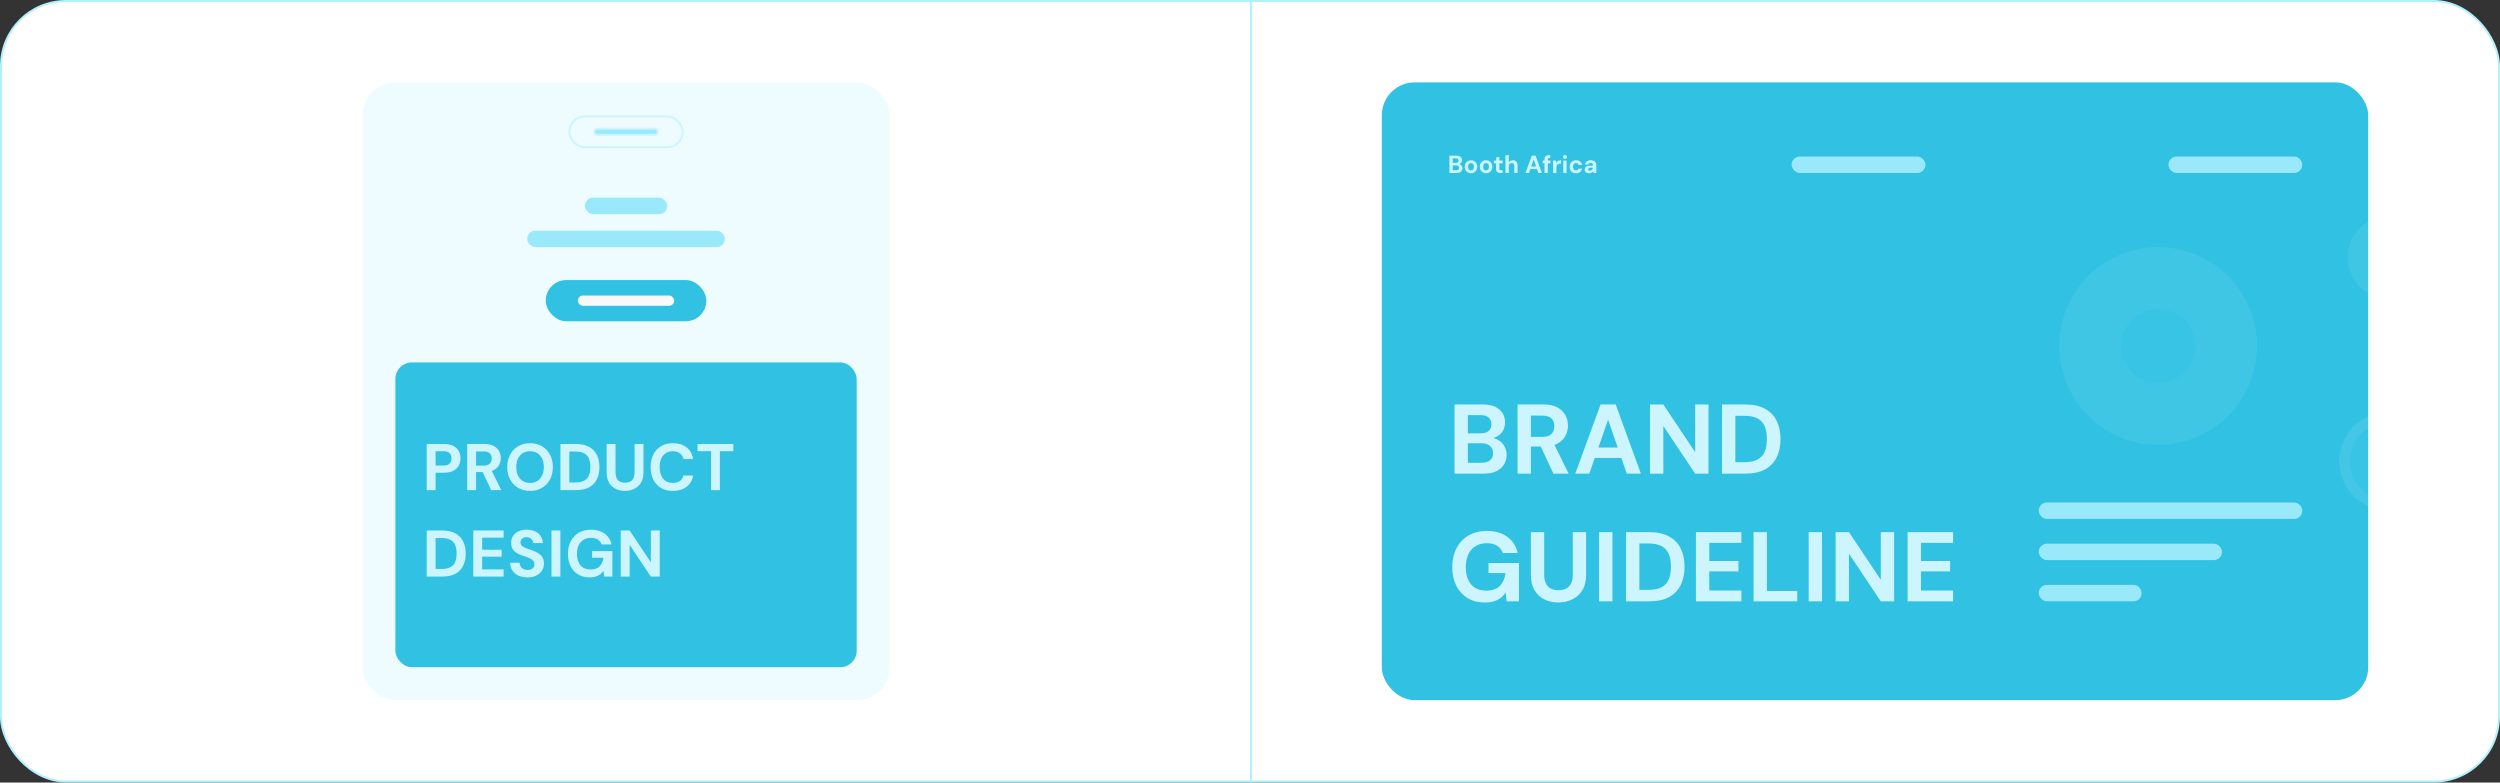
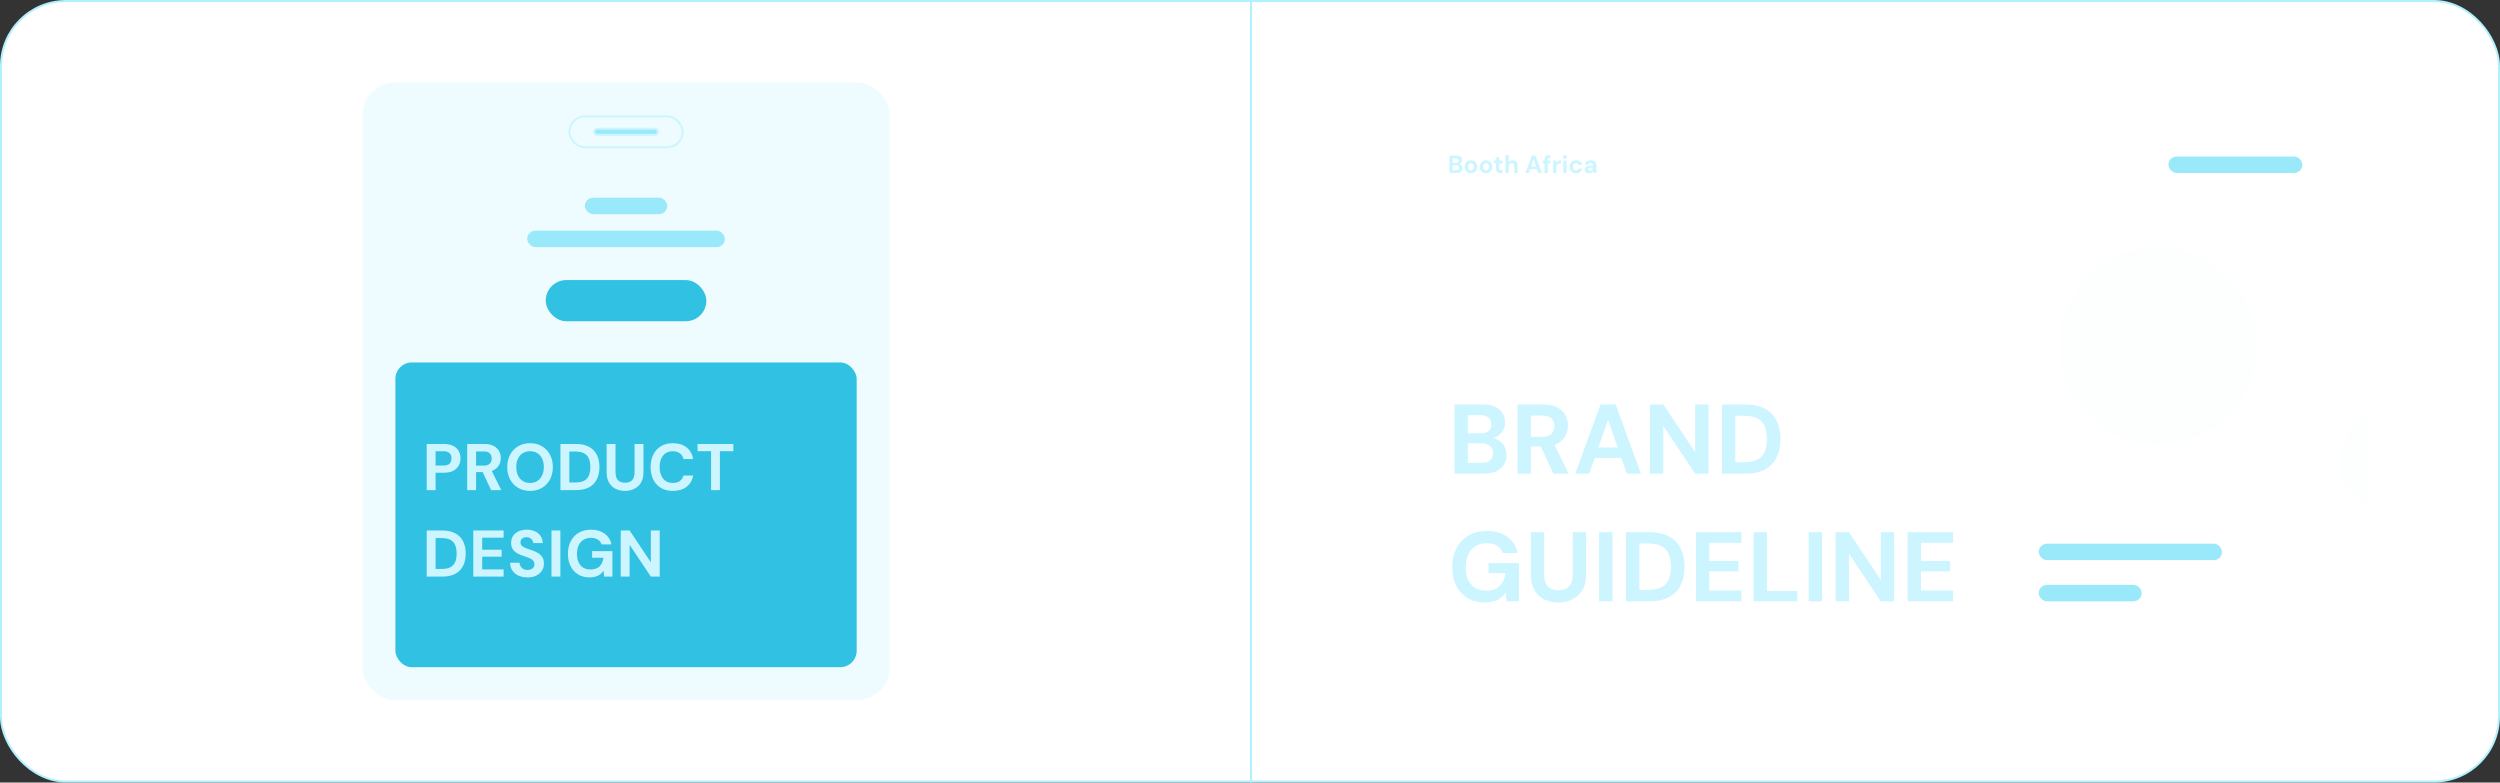
<svg xmlns="http://www.w3.org/2000/svg" width="1214" height="380" viewBox="0 0 1214 380" fill="none">
  <rect x="0" y="0" width="1214" height="380" fill="#333333" stroke="none" />
  <g clip-path="url(#clip0_1324_11015)">
    <rect x="0.5" y="0.5" width="1213" height="379" rx="31.5" fill="white" stroke="#B0F0FF" />
    <rect x="176" y="40" width="256" height="300" rx="16" fill="#E1FAFF" fill-opacity="0.5" />
    <rect x="256" y="112" width="96" height="8" rx="4" fill="#9AE9FB" />
    <rect x="276.5" y="56.5" width="55" height="15" rx="7.5" stroke="#CCF5FF" />
    <rect x="288.5" y="62.5" width="31" height="3" rx="1.5" fill="#9AE9FB" stroke="#CCF5FF" />
    <rect x="284" y="96" width="40" height="8" rx="4" fill="#9AE9FB" />
    <rect x="265" y="136" width="78" height="20" rx="10" fill="#30C1E3" />
-     <rect x="280.602" y="143.5" width="46.8" height="5" rx="2.5" fill="#F9F9FA" />
    <rect x="192" y="176" width="224" height="148" rx="8" fill="#30C1E3" />
    <g clip-path="url(#clip1_1324_11015)">
-       <rect x="671" y="40" width="479" height="300" rx="16" fill="#30C1E3" />
      <path d="M1096 168C1096 194.51 1074.51 216 1048 216C1021.49 216 1000 194.51 1000 168C1000 141.49 1021.49 120 1048 120C1074.51 120 1096 141.49 1096 168Z" fill="#CCF5FF" fill-opacity="0.05" />
      <path d="M1048 135C1066.23 135 1081 149.775 1081 168C1081 186.225 1066.23 201 1048 201C1029.77 201 1015 186.225 1015 168C1015 149.775 1029.77 135 1048 135Z" stroke="white" stroke-opacity="0.04" stroke-width="30" />
-       <circle cx="1160" cy="125" r="20" fill="#CCF5FF" fill-opacity="0.05" />
      <circle cx="1160" cy="125" r="15" stroke="white" stroke-opacity="0.04" stroke-width="10" />
      <circle cx="1160" cy="224" r="24" fill="#CCF5FF" fill-opacity="0.05" />
      <circle cx="1160" cy="224" r="21.5" stroke="white" stroke-opacity="0.06" stroke-width="5" />
      <path d="M703.828 84V75.6H707.272C707.856 75.6 708.348 75.692 708.748 75.876C709.148 76.06 709.448 76.316 709.648 76.644C709.856 76.964 709.96 77.336 709.96 77.76C709.96 78.184 709.868 78.54 709.684 78.828C709.5 79.116 709.256 79.34 708.952 79.5C708.656 79.652 708.328 79.74 707.968 79.764L708.16 79.632C708.544 79.648 708.884 79.752 709.18 79.944C709.484 80.128 709.72 80.376 709.888 80.688C710.064 81 710.152 81.34 710.152 81.708C710.152 82.156 710.044 82.552 709.828 82.896C709.612 83.24 709.3 83.512 708.892 83.712C708.484 83.904 707.984 84 707.392 84H703.828ZM705.448 82.68H707.128C707.568 82.68 707.908 82.58 708.148 82.38C708.388 82.18 708.508 81.892 708.508 81.516C708.508 81.14 708.384 80.848 708.136 80.64C707.888 80.424 707.544 80.316 707.104 80.316H705.448V82.68ZM705.448 79.104H707.008C707.432 79.104 707.752 79.008 707.968 78.816C708.192 78.624 708.304 78.352 708.304 78C708.304 77.656 708.192 77.388 707.968 77.196C707.752 76.996 707.428 76.896 706.996 76.896H705.448V79.104ZM714.3 84.144C713.724 84.144 713.204 84.012 712.74 83.748C712.284 83.476 711.92 83.104 711.648 82.632C711.384 82.152 711.252 81.604 711.252 80.988C711.252 80.356 711.384 79.804 711.648 79.332C711.92 78.852 712.288 78.48 712.752 78.216C713.216 77.944 713.736 77.808 714.312 77.808C714.896 77.808 715.416 77.944 715.872 78.216C716.336 78.48 716.7 78.852 716.964 79.332C717.236 79.804 717.372 80.352 717.372 80.976C717.372 81.6 717.236 82.152 716.964 82.632C716.7 83.104 716.336 83.476 715.872 83.748C715.408 84.012 714.884 84.144 714.3 84.144ZM714.3 82.74C714.572 82.74 714.812 82.676 715.02 82.548C715.236 82.42 715.404 82.224 715.524 81.96C715.652 81.696 715.716 81.368 715.716 80.976C715.716 80.584 715.652 80.26 715.524 80.004C715.404 79.74 715.236 79.544 715.02 79.416C714.812 79.28 714.576 79.212 714.312 79.212C714.056 79.212 713.82 79.28 713.604 79.416C713.388 79.544 713.216 79.74 713.088 80.004C712.968 80.26 712.908 80.584 712.908 80.976C712.908 81.368 712.968 81.696 713.088 81.96C713.216 82.224 713.384 82.42 713.592 82.548C713.808 82.676 714.044 82.74 714.3 82.74ZM721.625 84.144C721.049 84.144 720.529 84.012 720.065 83.748C719.609 83.476 719.245 83.104 718.973 82.632C718.709 82.152 718.577 81.604 718.577 80.988C718.577 80.356 718.709 79.804 718.973 79.332C719.245 78.852 719.613 78.48 720.077 78.216C720.541 77.944 721.061 77.808 721.637 77.808C722.221 77.808 722.741 77.944 723.197 78.216C723.661 78.48 724.025 78.852 724.289 79.332C724.561 79.804 724.697 80.352 724.697 80.976C724.697 81.6 724.561 82.152 724.289 82.632C724.025 83.104 723.661 83.476 723.197 83.748C722.733 84.012 722.209 84.144 721.625 84.144ZM721.625 82.74C721.897 82.74 722.137 82.676 722.345 82.548C722.561 82.42 722.729 82.224 722.849 81.96C722.977 81.696 723.041 81.368 723.041 80.976C723.041 80.584 722.977 80.26 722.849 80.004C722.729 79.74 722.561 79.544 722.345 79.416C722.137 79.28 721.901 79.212 721.637 79.212C721.381 79.212 721.145 79.28 720.929 79.416C720.713 79.544 720.541 79.74 720.413 80.004C720.293 80.26 720.233 80.584 720.233 80.976C720.233 81.368 720.293 81.696 720.413 81.96C720.541 82.224 720.709 82.42 720.917 82.548C721.133 82.676 721.369 82.74 721.625 82.74ZM728.582 84C728.158 84 727.786 83.936 727.466 83.808C727.154 83.672 726.91 83.452 726.734 83.148C726.558 82.836 726.47 82.412 726.47 81.876V79.308H725.438V77.952H726.47L726.65 76.308H728.09V77.952H729.686V79.308H728.09V81.9C728.09 82.172 728.15 82.36 728.27 82.464C728.39 82.568 728.594 82.62 728.882 82.62H729.674V84H728.582ZM731.05 84V75.36H732.67V78.852C732.87 78.532 733.134 78.28 733.462 78.096C733.798 77.904 734.186 77.808 734.626 77.808C735.13 77.808 735.554 77.916 735.898 78.132C736.242 78.34 736.502 78.644 736.678 79.044C736.854 79.444 736.942 79.94 736.942 80.532V84H735.334V80.676C735.334 80.196 735.234 79.828 735.034 79.572C734.834 79.308 734.518 79.176 734.086 79.176C733.822 79.176 733.582 79.24 733.366 79.368C733.15 79.496 732.978 79.684 732.85 79.932C732.73 80.172 732.67 80.46 732.67 80.796V84H731.05ZM740.764 84L743.836 75.6H745.672L748.732 84H747.016L744.748 77.448L742.468 84H740.764ZM742.12 82.092L742.552 80.832H746.824L747.244 82.092H742.12ZM749.994 84V77.412C749.994 76.908 750.078 76.508 750.246 76.212C750.414 75.916 750.654 75.7 750.966 75.564C751.286 75.428 751.658 75.36 752.082 75.36H752.826V76.74H752.322C752.066 76.74 751.882 76.792 751.77 76.896C751.666 76.992 751.614 77.164 751.614 77.412V84H749.994ZM749.166 79.308V77.952H752.922V79.308H749.166ZM754.171 84V77.952H755.611L755.767 79.068C755.911 78.804 756.091 78.58 756.307 78.396C756.531 78.212 756.783 78.068 757.063 77.964C757.351 77.86 757.667 77.808 758.011 77.808V79.524H757.459C757.219 79.524 756.995 79.552 756.787 79.608C756.587 79.664 756.411 79.756 756.259 79.884C756.107 80.004 755.991 80.172 755.911 80.388C755.831 80.604 755.791 80.876 755.791 81.204V84H754.171ZM759.117 84V77.952H760.737V84H759.117ZM759.933 77.124C759.645 77.124 759.405 77.04 759.213 76.872C759.029 76.696 758.937 76.476 758.937 76.212C758.937 75.948 759.029 75.732 759.213 75.564C759.405 75.388 759.645 75.3 759.933 75.3C760.229 75.3 760.469 75.388 760.653 75.564C760.845 75.732 760.941 75.948 760.941 76.212C760.941 76.476 760.845 76.696 760.653 76.872C760.469 77.04 760.229 77.124 759.933 77.124ZM765.302 84.144C764.694 84.144 764.154 84.008 763.682 83.736C763.21 83.464 762.842 83.092 762.578 82.62C762.314 82.148 762.182 81.608 762.182 81C762.182 80.376 762.314 79.828 762.578 79.356C762.842 78.876 763.21 78.5 763.682 78.228C764.154 77.948 764.694 77.808 765.302 77.808C766.078 77.808 766.73 78.012 767.258 78.42C767.786 78.828 768.122 79.388 768.266 80.1H766.55C766.478 79.82 766.326 79.6 766.094 79.44C765.87 79.28 765.602 79.2 765.29 79.2C765.01 79.2 764.758 79.272 764.534 79.416C764.318 79.552 764.146 79.756 764.018 80.028C763.898 80.292 763.838 80.608 763.838 80.976C763.838 81.256 763.874 81.508 763.946 81.732C764.018 81.948 764.118 82.136 764.246 82.296C764.374 82.448 764.526 82.564 764.702 82.644C764.886 82.724 765.082 82.764 765.29 82.764C765.498 82.764 765.686 82.728 765.854 82.656C766.03 82.584 766.178 82.484 766.298 82.356C766.418 82.22 766.502 82.056 766.55 81.864H768.266C768.122 82.56 767.782 83.116 767.246 83.532C766.718 83.94 766.07 84.144 765.302 84.144ZM771.703 84.144C771.199 84.144 770.783 84.064 770.455 83.904C770.127 83.736 769.883 83.516 769.723 83.244C769.571 82.964 769.495 82.656 769.495 82.32C769.495 81.952 769.587 81.628 769.771 81.348C769.963 81.068 770.247 80.848 770.623 80.688C771.007 80.528 771.487 80.448 772.063 80.448H773.563C773.563 80.152 773.523 79.908 773.443 79.716C773.363 79.516 773.239 79.368 773.071 79.272C772.903 79.176 772.679 79.128 772.399 79.128C772.095 79.128 771.835 79.196 771.619 79.332C771.411 79.46 771.283 79.66 771.235 79.932H769.663C769.703 79.5 769.843 79.128 770.083 78.816C770.331 78.496 770.655 78.248 771.055 78.072C771.463 77.896 771.915 77.808 772.411 77.808C772.979 77.808 773.471 77.904 773.887 78.096C774.303 78.288 774.623 78.564 774.847 78.924C775.071 79.284 775.183 79.728 775.183 80.256V84H773.815L773.635 83.076C773.547 83.236 773.443 83.38 773.323 83.508C773.203 83.636 773.063 83.748 772.903 83.844C772.743 83.94 772.563 84.012 772.363 84.06C772.163 84.116 771.943 84.144 771.703 84.144ZM772.087 82.896C772.295 82.896 772.479 82.86 772.639 82.788C772.807 82.708 772.951 82.604 773.071 82.476C773.191 82.34 773.283 82.188 773.347 82.02C773.419 81.844 773.467 81.656 773.491 81.456V81.444H772.255C772.007 81.444 771.803 81.476 771.643 81.54C771.491 81.596 771.379 81.68 771.307 81.792C771.235 81.904 771.199 82.032 771.199 82.176C771.199 82.336 771.235 82.468 771.307 82.572C771.379 82.676 771.483 82.756 771.619 82.812C771.755 82.868 771.911 82.896 772.087 82.896Z" fill="#CCF5FF" />
      <path d="M706.312 230V196.4H720.088C722.424 196.4 724.392 196.768 725.992 197.504C727.592 198.24 728.792 199.264 729.592 200.576C730.424 201.856 730.84 203.344 730.84 205.04C730.84 206.736 730.472 208.16 729.736 209.312C729 210.464 728.024 211.36 726.808 212C725.624 212.608 724.312 212.96 722.872 213.056L723.64 212.528C725.176 212.592 726.536 213.008 727.72 213.776C728.936 214.512 729.88 215.504 730.552 216.752C731.256 218 731.608 219.36 731.608 220.832C731.608 222.624 731.176 224.208 730.312 225.584C729.448 226.96 728.2 228.048 726.568 228.848C724.936 229.616 722.936 230 720.568 230H706.312ZM712.792 224.72H719.512C721.272 224.72 722.632 224.32 723.592 223.52C724.552 222.72 725.032 221.568 725.032 220.064C725.032 218.56 724.536 217.392 723.544 216.56C722.552 215.696 721.176 215.264 719.416 215.264H712.792V224.72ZM712.792 210.416H719.032C720.728 210.416 722.008 210.032 722.872 209.264C723.768 208.496 724.216 207.408 724.216 206C724.216 204.624 723.768 203.552 722.872 202.784C722.008 201.984 720.712 201.584 718.984 201.584H712.792V210.416ZM736.921 230V196.4H749.449C752.169 196.4 754.409 196.864 756.169 197.792C757.929 198.72 759.241 199.968 760.105 201.536C760.969 203.072 761.401 204.784 761.401 206.672C761.401 208.464 760.985 210.144 760.153 211.712C759.321 213.248 758.009 214.496 756.217 215.456C754.457 216.384 752.185 216.848 749.401 216.848H743.401V230H736.921ZM754.345 230L747.433 215.216H754.441L761.737 230H754.345ZM743.401 212.144H749.065C751.017 212.144 752.457 211.664 753.385 210.704C754.313 209.744 754.777 208.48 754.777 206.912C754.777 205.344 754.313 204.112 753.385 203.216C752.489 202.288 751.049 201.824 749.065 201.824H743.401V212.144ZM764.947 230L777.235 196.4H784.579L796.819 230H789.955L780.883 203.792L771.763 230H764.947ZM770.371 222.368L772.099 217.328H789.187L790.867 222.368H770.371ZM801.234 230V196.4H807.714L823.17 219.584V196.4H829.65V230H823.17L807.714 206.864V230H801.234ZM836.203 230V196.4H847.435C851.339 196.4 854.555 197.104 857.083 198.512C859.643 199.888 861.531 201.84 862.747 204.368C863.995 206.864 864.619 209.808 864.619 213.2C864.619 216.592 863.995 219.552 862.747 222.08C861.531 224.576 859.659 226.528 857.131 227.936C854.603 229.312 851.371 230 847.435 230H836.203ZM842.683 224.432H847.099C849.851 224.432 852.011 223.984 853.579 223.088C855.179 222.192 856.315 220.912 856.987 219.248C857.659 217.552 857.995 215.536 857.995 213.2C857.995 210.832 857.659 208.816 856.987 207.152C856.315 205.456 855.179 204.16 853.579 203.264C852.011 202.368 849.851 201.92 847.099 201.92H842.683V224.432ZM721.048 292.576C717.848 292.576 715.064 291.872 712.696 290.464C710.328 289.024 708.488 287.024 707.176 284.464C705.864 281.872 705.208 278.864 705.208 275.44C705.208 271.984 705.88 268.944 707.224 266.32C708.568 263.664 710.504 261.584 713.032 260.08C715.56 258.576 718.584 257.824 722.104 257.824C726.04 257.824 729.304 258.768 731.896 260.656C734.52 262.544 736.216 265.168 736.984 268.528H729.736C729.256 267.056 728.36 265.904 727.048 265.072C725.768 264.208 724.104 263.776 722.056 263.776C719.88 263.776 718.024 264.256 716.488 265.216C714.952 266.176 713.784 267.52 712.984 269.248C712.184 270.976 711.784 273.04 711.784 275.44C711.784 277.872 712.184 279.936 712.984 281.632C713.784 283.328 714.92 284.624 716.392 285.52C717.896 286.384 719.656 286.816 721.672 286.816C724.616 286.816 726.84 286.032 728.344 284.464C729.88 282.864 730.792 280.8 731.08 278.272H722.824V273.424H737.608V292H731.608L731.128 287.728C730.424 288.784 729.592 289.68 728.632 290.416C727.704 291.12 726.616 291.648 725.368 292C724.12 292.384 722.68 292.576 721.048 292.576ZM756.679 292.576C754.215 292.576 751.975 292.08 749.959 291.088C747.943 290.096 746.343 288.608 745.159 286.624C743.975 284.64 743.383 282.112 743.383 279.04V258.4H749.863V279.088C749.863 280.752 750.135 282.16 750.679 283.312C751.223 284.432 752.007 285.264 753.031 285.808C754.087 286.352 755.335 286.624 756.775 286.624C758.247 286.624 759.495 286.352 760.519 285.808C761.575 285.264 762.375 284.432 762.919 283.312C763.463 282.16 763.735 280.752 763.735 279.088V258.4H770.215V279.04C770.215 282.112 769.607 284.64 768.391 286.624C767.175 288.608 765.527 290.096 763.447 291.088C761.399 292.08 759.143 292.576 756.679 292.576ZM776.531 292V258.4H783.011V292H776.531ZM789.609 292V258.4H800.841C804.745 258.4 807.961 259.104 810.489 260.512C813.049 261.888 814.937 263.84 816.153 266.368C817.401 268.864 818.025 271.808 818.025 275.2C818.025 278.592 817.401 281.552 816.153 284.08C814.937 286.576 813.065 288.528 810.537 289.936C808.009 291.312 804.777 292 800.841 292H789.609ZM796.089 286.432H800.505C803.257 286.432 805.417 285.984 806.985 285.088C808.585 284.192 809.721 282.912 810.393 281.248C811.065 279.552 811.401 277.536 811.401 275.2C811.401 272.832 811.065 270.816 810.393 269.152C809.721 267.456 808.585 266.16 806.985 265.264C805.417 264.368 803.257 263.92 800.505 263.92H796.089V286.432ZM823.546 292V258.4H845.626V263.632H830.026V272.416H844.186V277.456H830.026V286.768H845.626V292H823.546ZM851.531 292V258.4H858.011V286.96H872.747V292H851.531ZM878.296 292V258.4H884.776V292H878.296ZM891.375 292V258.4H897.855L913.311 281.584V258.4H919.791V292H913.311L897.855 268.864V292H891.375ZM926.343 292V258.4H948.423V263.632H932.823V272.416H946.983V277.456H932.823V286.768H948.423V292H926.343Z" fill="#CCF5FF" />
-       <rect x="990" y="244" width="128" height="8" rx="4" fill="#9AE9FB" />
      <rect x="990" y="264" width="89" height="8" rx="4" fill="#9AE9FB" />
      <rect x="990" y="284" width="50" height="8" rx="4" fill="#9AE9FB" />
-       <rect x="870" y="76" width="65" height="8" rx="4" fill="#9AE9FB" />
      <rect x="1053" y="76" width="65" height="8" rx="4" fill="#9AE9FB" />
    </g>
    <path d="M207.208 238V215.6H215.592C217.405 215.6 218.909 215.909 220.104 216.528C221.299 217.147 222.184 217.979 222.76 219.024C223.336 220.069 223.624 221.264 223.624 222.608C223.624 223.845 223.347 224.987 222.792 226.032C222.237 227.077 221.363 227.931 220.168 228.592C218.973 229.232 217.448 229.552 215.592 229.552H211.528V238H207.208ZM211.528 226.064H215.336C216.723 226.064 217.715 225.755 218.312 225.136C218.931 224.496 219.24 223.653 219.24 222.608C219.24 221.499 218.931 220.645 218.312 220.048C217.715 219.429 216.723 219.12 215.336 219.12H211.528V226.064ZM226.864 238V215.6H235.216C237.03 215.6 238.523 215.909 239.696 216.528C240.87 217.147 241.744 217.979 242.32 219.024C242.896 220.048 243.184 221.189 243.184 222.448C243.184 223.643 242.907 224.763 242.352 225.808C241.798 226.832 240.923 227.664 239.728 228.304C238.555 228.923 237.04 229.232 235.184 229.232H231.184V238H226.864ZM238.48 238L233.872 228.144H238.544L243.408 238H238.48ZM231.184 226.096H234.96C236.262 226.096 237.222 225.776 237.84 225.136C238.459 224.496 238.768 223.653 238.768 222.608C238.768 221.563 238.459 220.741 237.84 220.144C237.243 219.525 236.283 219.216 234.96 219.216H231.184V226.096ZM257.388 238.384C255.212 238.384 253.292 237.893 251.628 236.912C249.964 235.931 248.662 234.576 247.724 232.848C246.785 231.099 246.316 229.083 246.316 226.8C246.316 224.517 246.785 222.512 247.724 220.784C248.662 219.035 249.964 217.669 251.628 216.688C253.292 215.707 255.212 215.216 257.388 215.216C259.585 215.216 261.516 215.707 263.18 216.688C264.844 217.669 266.134 219.035 267.052 220.784C267.99 222.512 268.46 224.517 268.46 226.8C268.46 229.083 267.99 231.099 267.052 232.848C266.134 234.576 264.844 235.931 263.18 236.912C261.516 237.893 259.585 238.384 257.388 238.384ZM257.388 234.512C258.753 234.512 259.926 234.203 260.908 233.584C261.91 232.944 262.689 232.048 263.244 230.896C263.798 229.744 264.076 228.379 264.076 226.8C264.076 225.2 263.798 223.835 263.244 222.704C262.689 221.552 261.91 220.667 260.908 220.048C259.926 219.429 258.753 219.12 257.388 219.12C256.044 219.12 254.87 219.429 253.868 220.048C252.865 220.667 252.086 221.552 251.532 222.704C250.977 223.835 250.7 225.2 250.7 226.8C250.7 228.379 250.977 229.744 251.532 230.896C252.086 232.048 252.865 232.944 253.868 233.584C254.87 234.203 256.044 234.512 257.388 234.512ZM272.146 238V215.6H279.634C282.236 215.6 284.38 216.069 286.066 217.008C287.772 217.925 289.031 219.227 289.842 220.912C290.674 222.576 291.09 224.539 291.09 226.8C291.09 229.061 290.674 231.035 289.842 232.72C289.031 234.384 287.783 235.685 286.097 236.624C284.412 237.541 282.258 238 279.634 238H272.146ZM276.466 234.288H279.41C281.244 234.288 282.684 233.989 283.73 233.392C284.796 232.795 285.554 231.941 286.002 230.832C286.45 229.701 286.674 228.357 286.674 226.8C286.674 225.221 286.45 223.877 286.002 222.768C285.554 221.637 284.796 220.773 283.73 220.176C282.684 219.579 281.244 219.28 279.41 219.28H276.466V234.288ZM303.443 238.384C301.8 238.384 300.307 238.053 298.963 237.392C297.619 236.731 296.552 235.739 295.763 234.416C294.973 233.093 294.579 231.408 294.579 229.36V215.6H298.899V229.392C298.899 230.501 299.08 231.44 299.443 232.208C299.805 232.955 300.328 233.509 301.01 233.872C301.715 234.235 302.547 234.416 303.507 234.416C304.488 234.416 305.32 234.235 306.003 233.872C306.707 233.509 307.24 232.955 307.603 232.208C307.965 231.44 308.147 230.501 308.147 229.392V215.6H312.467V229.36C312.467 231.408 312.061 233.093 311.251 234.416C310.44 235.739 309.341 236.731 307.955 237.392C306.589 238.053 305.085 238.384 303.443 238.384ZM326.725 238.384C324.485 238.384 322.554 237.904 320.933 236.944C319.333 235.963 318.095 234.608 317.221 232.88C316.367 231.131 315.941 229.115 315.941 226.832C315.941 224.549 316.367 222.533 317.221 220.784C318.095 219.035 319.333 217.669 320.933 216.688C322.554 215.707 324.485 215.216 326.725 215.216C329.434 215.216 331.653 215.888 333.381 217.232C335.109 218.576 336.186 220.475 336.613 222.928H331.909C331.631 221.733 331.045 220.805 330.149 220.144C329.274 219.461 328.122 219.12 326.693 219.12C325.37 219.12 324.229 219.44 323.269 220.08C322.33 220.699 321.605 221.584 321.093 222.736C320.581 223.867 320.325 225.232 320.325 226.832C320.325 228.411 320.581 229.776 321.093 230.928C321.605 232.08 322.33 232.965 323.269 233.584C324.229 234.203 325.37 234.512 326.693 234.512C328.122 234.512 329.274 234.203 330.149 233.584C331.023 232.944 331.599 232.059 331.877 230.928H336.613C336.186 233.253 335.109 235.077 333.381 236.4C331.653 237.723 329.434 238.384 326.725 238.384ZM345.299 238V219.088H338.739V215.6H356.115V219.088H349.587V238H345.299ZM207.208 280V257.6H214.696C217.299 257.6 219.443 258.069 221.128 259.008C222.835 259.925 224.093 261.227 224.904 262.912C225.736 264.576 226.152 266.539 226.152 268.8C226.152 271.061 225.736 273.035 224.904 274.72C224.093 276.384 222.845 277.685 221.16 278.624C219.475 279.541 217.32 280 214.696 280H207.208ZM211.528 276.288H214.472C216.307 276.288 217.747 275.989 218.792 275.392C219.859 274.795 220.616 273.941 221.064 272.832C221.512 271.701 221.736 270.357 221.736 268.8C221.736 267.221 221.512 265.877 221.064 264.768C220.616 263.637 219.859 262.773 218.792 262.176C217.747 261.579 216.307 261.28 214.472 261.28H211.528V276.288ZM229.833 280V257.6H244.553V261.088H234.153V266.944H243.593V270.304H234.153V276.512H244.553V280H229.833ZM256.201 280.384C254.58 280.384 253.129 280.107 251.849 279.552C250.591 278.997 249.588 278.187 248.841 277.12C248.116 276.053 247.743 274.763 247.721 273.248H252.297C252.319 273.909 252.489 274.507 252.809 275.04C253.129 275.573 253.567 276 254.121 276.32C254.697 276.619 255.38 276.768 256.169 276.768C256.852 276.768 257.439 276.661 257.929 276.448C258.441 276.213 258.836 275.893 259.113 275.488C259.391 275.083 259.529 274.603 259.529 274.048C259.529 273.408 259.369 272.875 259.049 272.448C258.751 272.021 258.324 271.659 257.769 271.36C257.236 271.061 256.607 270.795 255.881 270.56C255.177 270.304 254.431 270.037 253.641 269.76C251.871 269.184 250.516 268.416 249.577 267.456C248.66 266.496 248.201 265.227 248.201 263.648C248.201 262.304 248.521 261.152 249.161 260.192C249.823 259.232 250.729 258.496 251.881 257.984C253.033 257.472 254.345 257.216 255.817 257.216C257.332 257.216 258.655 257.483 259.785 258.016C260.937 258.528 261.844 259.275 262.505 260.256C263.188 261.237 263.54 262.389 263.561 263.712H258.953C258.932 263.221 258.783 262.763 258.505 262.336C258.249 261.888 257.887 261.536 257.417 261.28C256.948 261.003 256.393 260.864 255.753 260.864C255.199 260.843 254.687 260.928 254.217 261.12C253.769 261.312 253.407 261.6 253.129 261.984C252.873 262.347 252.745 262.805 252.745 263.36C252.745 263.893 252.873 264.341 253.129 264.704C253.407 265.067 253.78 265.387 254.249 265.664C254.719 265.92 255.273 266.165 255.913 266.4C256.553 266.613 257.247 266.837 257.993 267.072C259.103 267.456 260.127 267.915 261.065 268.448C262.004 268.96 262.751 269.632 263.305 270.464C263.86 271.296 264.137 272.395 264.137 273.76C264.137 274.933 263.828 276.021 263.209 277.024C262.591 278.027 261.695 278.837 260.521 279.456C259.369 280.075 257.929 280.384 256.201 280.384ZM267.802 280V257.6H272.122V280H267.802ZM286.345 280.384C284.211 280.384 282.355 279.915 280.777 278.976C279.198 278.016 277.971 276.683 277.097 274.976C276.222 273.248 275.785 271.243 275.785 268.96C275.785 266.656 276.233 264.629 277.129 262.88C278.025 261.109 279.315 259.723 281.001 258.72C282.686 257.717 284.702 257.216 287.049 257.216C289.673 257.216 291.849 257.845 293.577 259.104C295.326 260.363 296.457 262.112 296.969 264.352H292.137C291.817 263.371 291.219 262.603 290.345 262.048C289.491 261.472 288.382 261.184 287.017 261.184C285.566 261.184 284.329 261.504 283.305 262.144C282.281 262.784 281.502 263.68 280.969 264.832C280.435 265.984 280.169 267.36 280.169 268.96C280.169 270.581 280.435 271.957 280.969 273.088C281.502 274.219 282.259 275.083 283.241 275.68C284.243 276.256 285.417 276.544 286.761 276.544C288.723 276.544 290.206 276.021 291.208 274.976C292.233 273.909 292.841 272.533 293.033 270.848H287.529V267.616H297.385V280H293.385L293.065 277.152C292.595 277.856 292.041 278.453 291.401 278.944C290.782 279.413 290.057 279.765 289.225 280C288.393 280.256 287.433 280.384 286.345 280.384ZM301.427 280V257.6H305.747L316.051 273.056V257.6H320.371V280H316.051L305.747 264.576V280H301.427Z" fill="#CCF5FF" />
    <line x1="607.5" y1="-2.18557e-08" x2="607.5" y2="380" stroke="#B0F0FF" />
  </g>
  <defs>
    <clipPath id="clip0_1324_11015">
      <rect width="1214" height="380" rx="32" fill="white" />
    </clipPath>
    <clipPath id="clip1_1324_11015">
      <rect width="479" height="300" fill="white" transform="translate(671 40)" />
    </clipPath>
  </defs>
</svg>